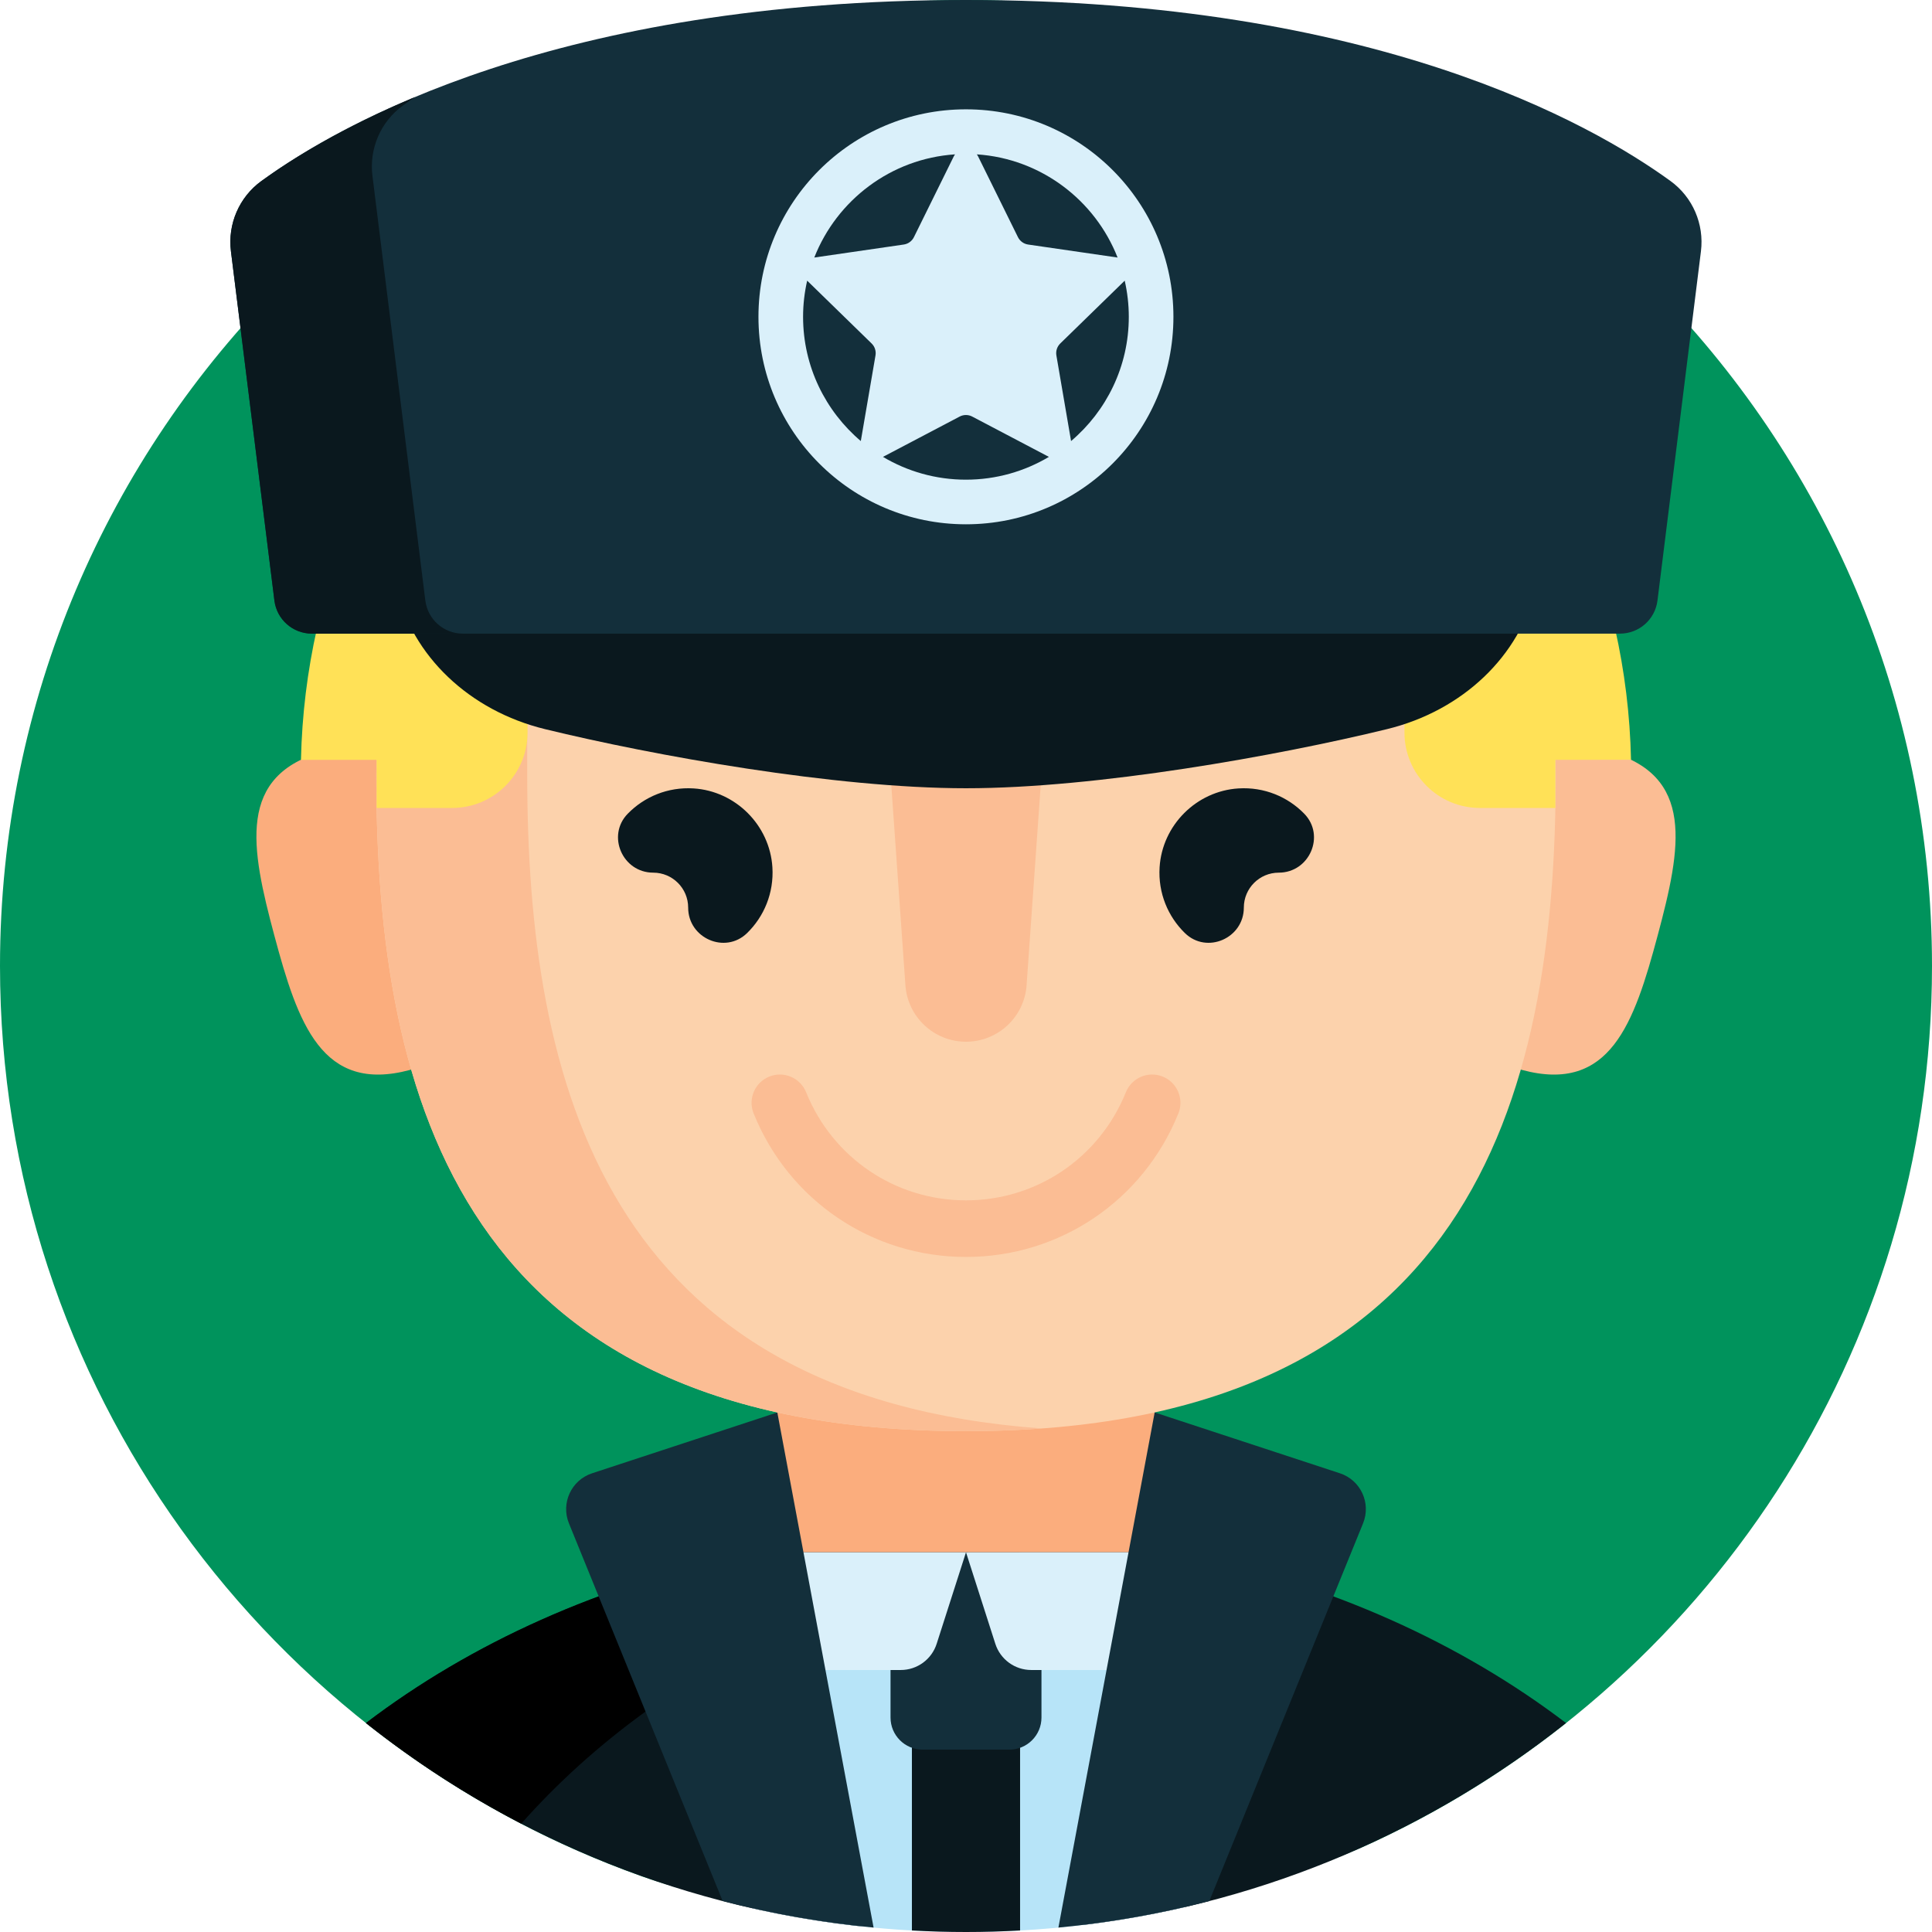
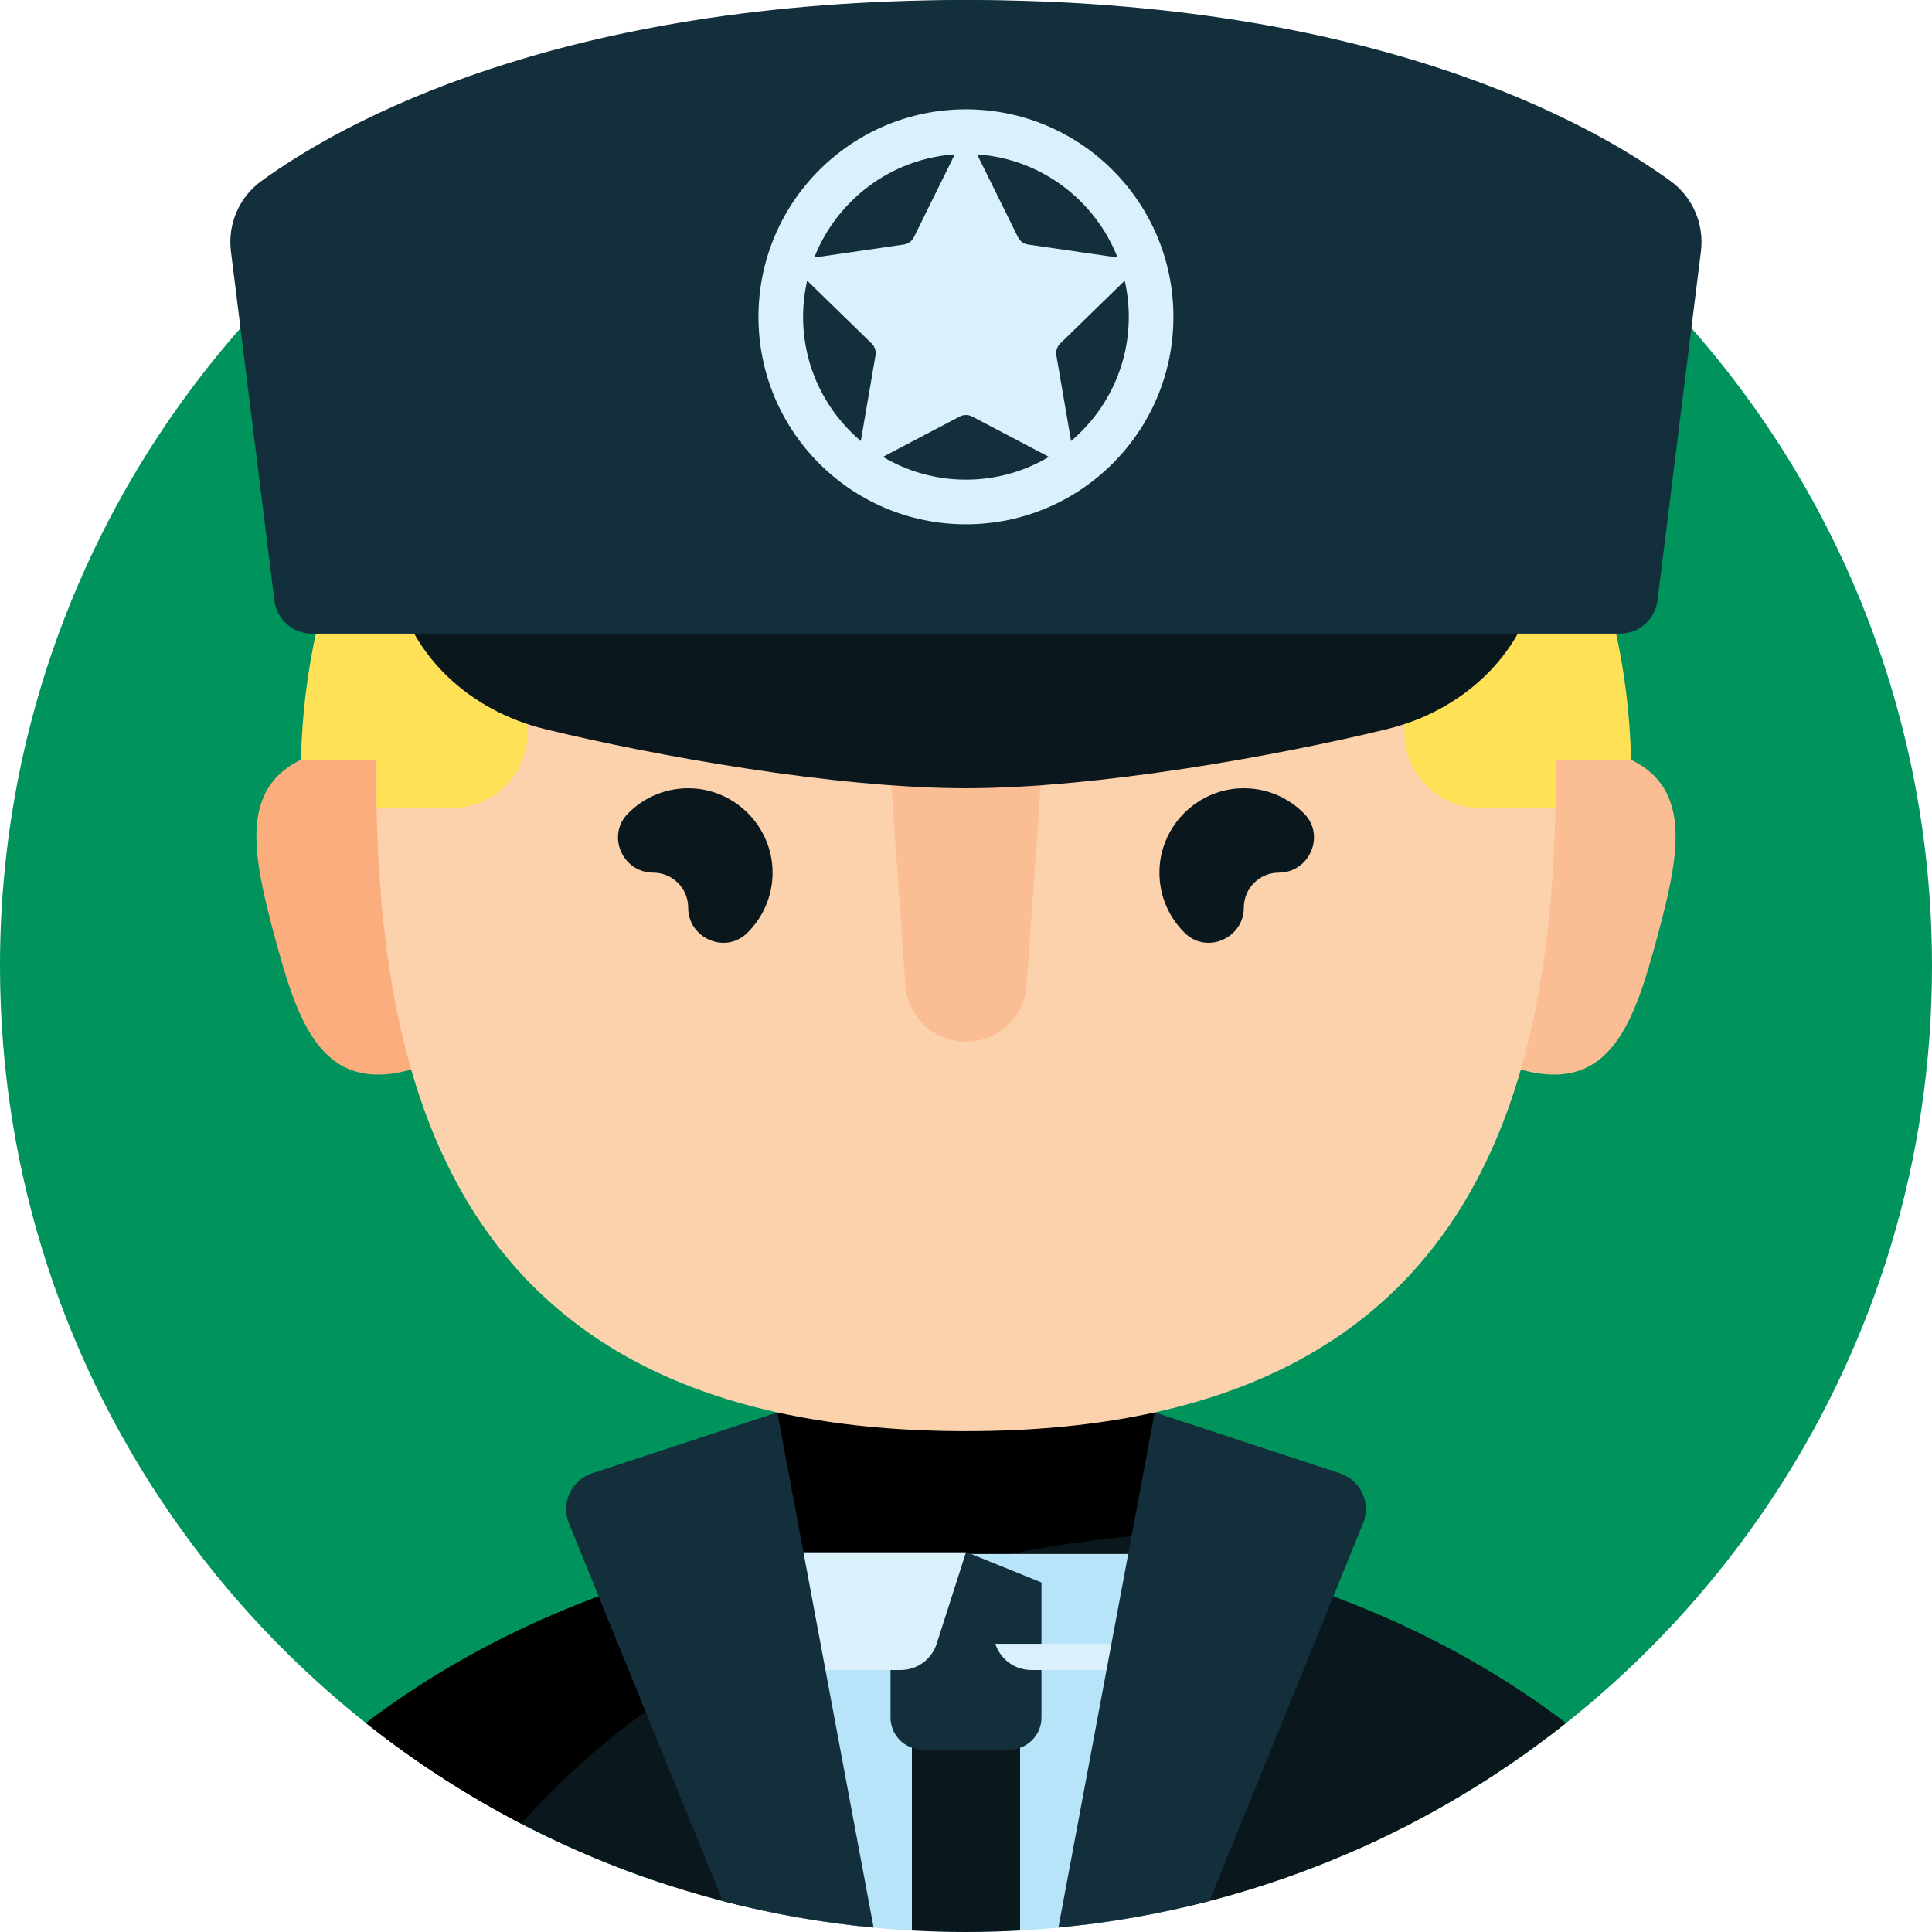
<svg xmlns="http://www.w3.org/2000/svg" id="Capa_1" enable-background="new 0 0 512 512" height="512" viewBox="0 0 512 512" width="512">
  <g>
    <g>
      <path d="m512 256c0 102.626-60.388 191.148-147.569 231.97-32.926 15.417-69.672 19.03-108.431 19.03-30.039 0-58.869-.174-85.649-9.679-99.265-35.232-170.351-129.975-170.351-241.321 0-141.385 114.615-256 256-256s256 114.615 256 256z" fill="#00935c" />
    </g>
    <g>
      <path d="m256 507c10.983 0 21.803 4.308 32.421 2.966 47.479-6.003 90.902-25.015 126.595-53.345-27.822-21.179-62.418-36.854-100.974-44.8-4.67-.962-8.043-5.036-8.043-9.803v-97.748h-99.999v97.748c0 4.768-3.373 8.841-8.043 9.803-38.556 7.946-73.151 23.621-100.974 44.8 36.501 28.971 81.085 48.197 129.824 53.732 9.581 1.088 19.321-3.353 29.193-3.353z" fill="#0a181e" />
    </g>
    <g>
      <path d="m307.111 406.57c-.708-1.373-1.111-2.92-1.111-4.553v-97.747h-100v97.748c0 4.768-3.373 8.841-8.043 9.803-38.556 7.946-73.151 23.621-100.974 44.8 12.78 10.143 26.557 19.081 41.15 26.666 38.02-42.924 99.051-72.212 168.978-76.717z" />
    </g>
    <g>
-       <path d="m312.511 411.372c-3.856-1.451-6.511-5.127-6.511-9.355v-97.747h-100v97.748c0 4.228-2.655 7.904-6.511 9.355h113.022z" fill="#fbad7d" />
-     </g>
+       </g>
    <g>
      <path d="m199.489 505.726c18.181 4.098 37.091 6.274 56.511 6.274 19.966 0 39.393-2.299 58.043-6.625v-93.554h-114.554z" fill="#b7e4f8" />
    </g>
    <g>
      <path d="m241.667 511.593c4.745.262 9.522.407 14.333.407s9.588-.145 14.333-.407v-57.593h-28.667v57.593z" fill="#0a181e" />
    </g>
    <g>
      <path d="m267.5 463.667h-23c-4.694 0-8.5-3.806-8.5-8.5v-35.794l20.232-8 19.768 8v35.794c0 4.694-3.806 8.5-8.5 8.5z" fill="#132f3b" />
    </g>
    <g>
      <path d="m238.704 442.569h-39.215v-31.197h56.511l-7.773 24.249c-1.327 4.14-5.176 6.948-9.523 6.948z" fill="#daf0fa" />
    </g>
    <g>
-       <path d="m312.511 442.569h-39.215c-4.347 0-8.196-2.808-9.523-6.948l-7.773-24.249h56.511z" fill="#daf0fa" />
+       <path d="m312.511 442.569h-39.215c-4.347 0-8.196-2.808-9.523-6.948h56.511z" fill="#daf0fa" />
    </g>
    <g>
      <path d="m206 374.31-49.084 16.124c-5.505 1.809-8.326 7.903-6.141 13.27l40.742 100.1c12.96 3.363 26.322 5.726 39.994 7.024z" fill="#132f3b" />
    </g>
    <g>
      <path d="m280.489 510.828c13.673-1.298 27.034-3.661 39.994-7.024l40.742-100.1c2.185-5.367-.636-11.462-6.141-13.27l-49.084-16.124z" fill="#132f3b" />
    </g>
    <g>
      <g>
        <path d="m85.984 199.08c23.326-6.25 64.936 2.868 71.186 26.194s-25.226 52.027-48.552 58.278c-23.326 6.25-29.668-12.318-35.919-35.644-6.25-23.327-10.041-42.578 13.285-48.828z" fill="#fbad7d" />
      </g>
      <g>
        <path d="m426.016 199.08c-23.326-6.25-64.936 2.868-71.186 26.194s25.226 52.027 48.552 58.278c23.326 6.25 29.668-12.318 35.919-35.644 6.25-23.327 10.041-42.578-13.285-48.828z" fill="#fbbd94" />
      </g>
    </g>
    <g>
      <path d="m99.718 205.254c0-86.312 69.97-156.282 156.282-156.282s156.282 69.97 156.282 156.282-22.838 174.016-156.282 174.016-156.282-87.704-156.282-174.016z" fill="#fcd2ac" />
    </g>
    <g>
-       <path d="m139.719 205.254v-104.405c-24.865 27.676-40 64.271-40 104.405 0 86.312 22.838 174.016 156.281 174.016 1.88 0 3.73-.023 5.566-.058 1-.02 1.985-.051 2.973-.081.738-.022 1.477-.043 2.208-.07 1.313-.05 2.614-.11 3.904-.178.31-.016.618-.033.927-.05 1.487-.084 2.963-.176 4.421-.282h.001c-115.75-8.453-136.281-91.493-136.281-173.297z" fill="#fbbd94" />
-     </g>
+       </g>
    <g>
      <path d="m79.76 201.368c2.074-95.415 80.336-172.395 176.24-172.395 95.895 0 174.151 76.967 176.238 172.37l-20.044.024v12.754h-19.998c-11.046 0-20-8.954-20-20v-26.455c0-11.046-8.954-20-20-20h-192.393c-11.046 0-20 8.954-20 20v26.455c0 11.046-8.954 20-20 20h-19.998v-12.753z" fill="#ffe157" />
    </g>
    <g>
-       <path d="m256 333.107c-24.864 0-46.956-14.931-56.282-38.039-1.55-3.841.308-8.212 4.148-9.762 3.844-1.551 8.212.308 9.762 4.148 7.024 17.405 23.656 28.652 42.372 28.652 18.717 0 35.349-11.247 42.372-28.652 1.549-3.84 5.915-5.7 9.762-4.148 3.841 1.55 5.698 5.92 4.148 9.762-9.324 23.108-31.417 38.039-56.282 38.039z" fill="#fbbd94" />
-     </g>
+       </g>
    <g>
      <path d="m256 276.067c-8.45 0-15.461-6.534-16.056-14.963l-8.188-115.959c-.409-5.786 4.175-10.704 9.975-10.704h28.538c5.8 0 10.384 4.919 9.975 10.704l-8.188 115.959c-.595 8.43-7.606 14.963-16.056 14.963z" fill="#fbbd94" />
    </g>
    <g>
      <path d="m345.638 215.642c-4.368-4.476-10.597-7.127-17.436-6.702-11.139.691-20.204 9.757-20.896 20.896-.425 6.84 2.227 13.069 6.702 17.436 5.812 5.672 15.62 1.376 15.62-6.745 0-5.116 4.148-9.264 9.264-9.264 8.121-.001 12.418-9.809 6.746-15.621z" fill="#0a181e" />
    </g>
    <g>
      <path d="m166.362 215.642c4.368-4.476 10.597-7.127 17.436-6.702 11.139.691 20.204 9.757 20.896 20.896.425 6.84-2.227 13.069-6.702 17.436-5.812 5.672-15.62 1.376-15.62-6.745 0-5.116-4.148-9.264-9.264-9.264-8.121-.001-12.418-9.809-6.746-15.621z" fill="#0a181e" />
    </g>
    <g>
      <path d="m256 104.775c-69.146 0-150.996 50.895-150.996 50.895 4.137 18.133 19.375 32.669 39.436 37.56 28.776 7.016 76.839 15.664 111.56 15.664s82.785-8.648 111.56-15.664c20.061-4.891 35.299-19.427 39.436-37.56 0 0-81.85-50.895-150.996-50.895z" fill="#0a181e" />
    </g>
    <g>
      <path d="m255.984 0c-108.051 0-165.69 32.699-186.722 47.976-5.883 4.273-8.958 11.414-8.06 18.629l11.519 92.547c.623 5.007 4.878 8.765 9.923 8.765h346.679c5.045 0 9.3-3.758 9.923-8.765l11.519-92.547c.898-7.215-2.177-14.356-8.06-18.629-21.031-15.277-78.671-47.976-186.721-47.976z" fill="#132f3b" />
    </g>
    <g>
-       <path d="m112.721 159.152-14.019-112.547c-.898-7.215 2.177-14.356 8.059-18.629.982-.713 2.044-1.465 3.187-2.249-19.368 8.098-32.682 16.435-40.686 22.249-5.883 4.273-8.958 11.414-8.059 18.629l11.519 92.547c.623 5.007 4.878 8.765 9.923 8.765h40c-5.046 0-9.301-3.759-9.924-8.765z" fill="#0a181e" />
-     </g>
+       </g>
    <g>
      <g>
        <circle cx="255.984" cy="83.958" fill="#daf0fa" r="54.986" />
      </g>
      <g>
        <g>
          <path d="m232.015 94.192c.199-1.162-.186-2.347-1.03-3.17l-17.076-16.645c-.702 3.084-1.085 6.288-1.085 9.581 0 13.186 5.95 25.003 15.299 32.926z" fill="#132f3b" />
        </g>
        <g>
          <path d="m259.195 41.423 10.572 21.422c.522 1.057 1.53 1.79 2.696 1.959l23.64 3.435c.024.004.046.011.069.015-5.959-15.197-20.29-26.214-37.292-27.348.116.161.223.331.315.517z" fill="#132f3b" />
        </g>
        <g>
          <path d="m215.864 68.239 23.64-3.435c1.166-.169 2.175-.902 2.696-1.959l10.572-21.422c.092-.187.199-.357.314-.517-17.002 1.134-31.333 12.151-37.292 27.348.024-.004.046-.012.07-.015z" fill="#132f3b" />
        </g>
        <g>
          <path d="m280.983 91.022c-.844.823-1.229 2.008-1.03 3.17l3.892 22.693c9.349-7.923 15.299-19.74 15.299-32.926 0-3.294-.383-6.497-1.085-9.581z" fill="#132f3b" />
        </g>
        <g>
          <path d="m257.65 110.395c-1.043-.549-2.29-.549-3.333 0l-20.32 10.683c6.444 3.832 13.961 6.041 21.987 6.041s15.543-2.209 21.987-6.041z" fill="#132f3b" />
        </g>
      </g>
    </g>
  </g>
</svg>